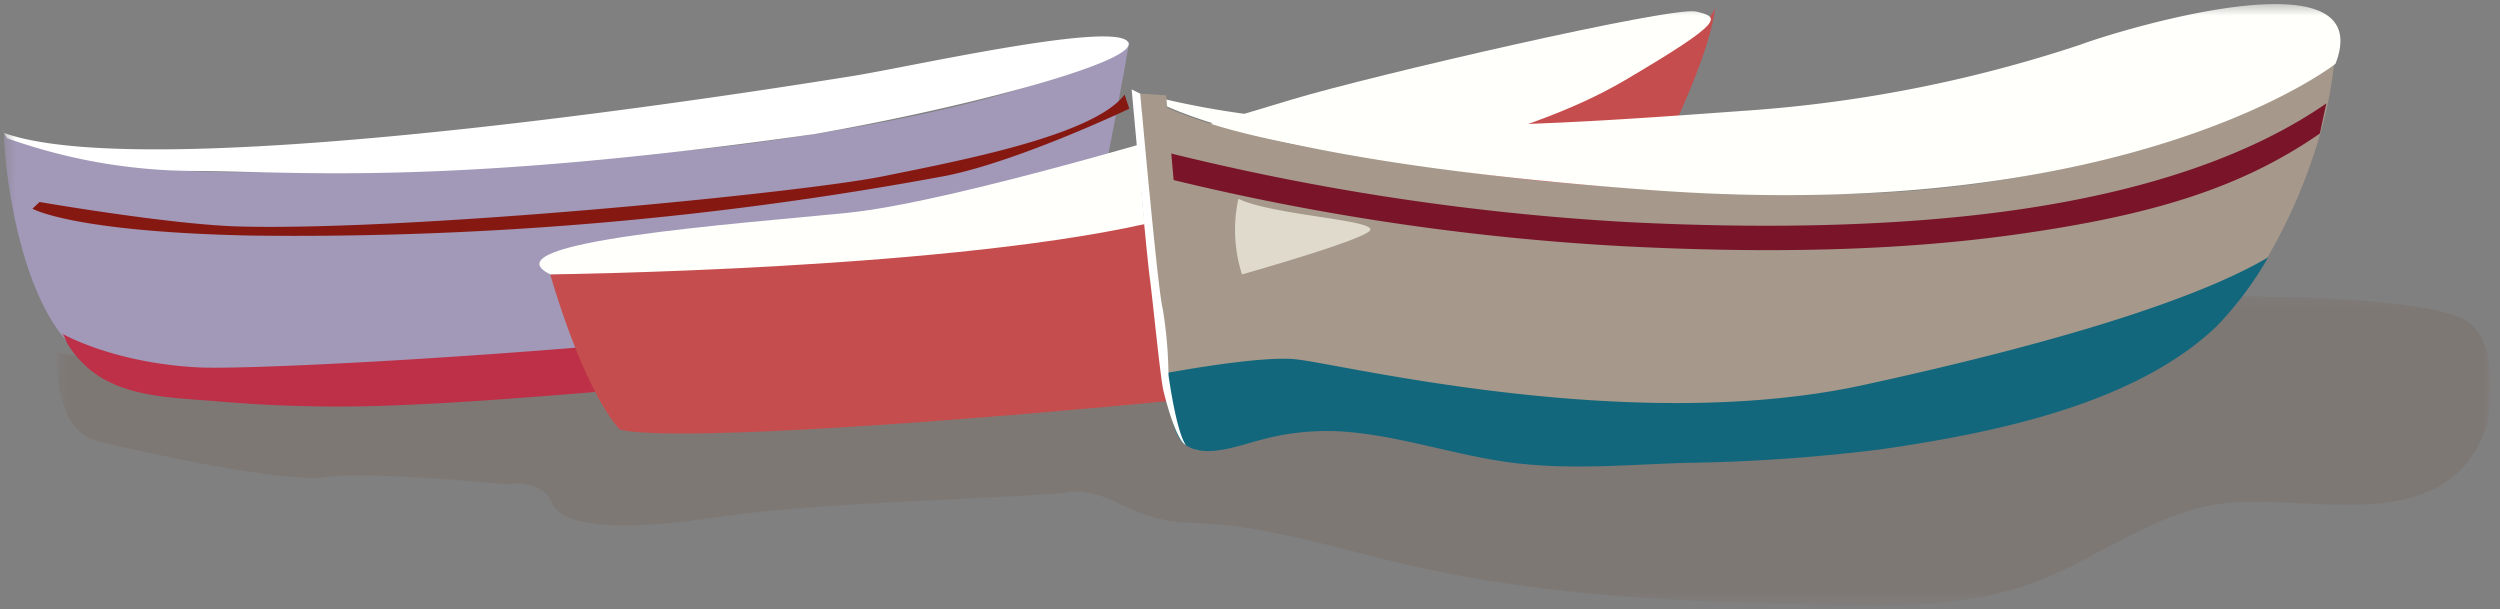
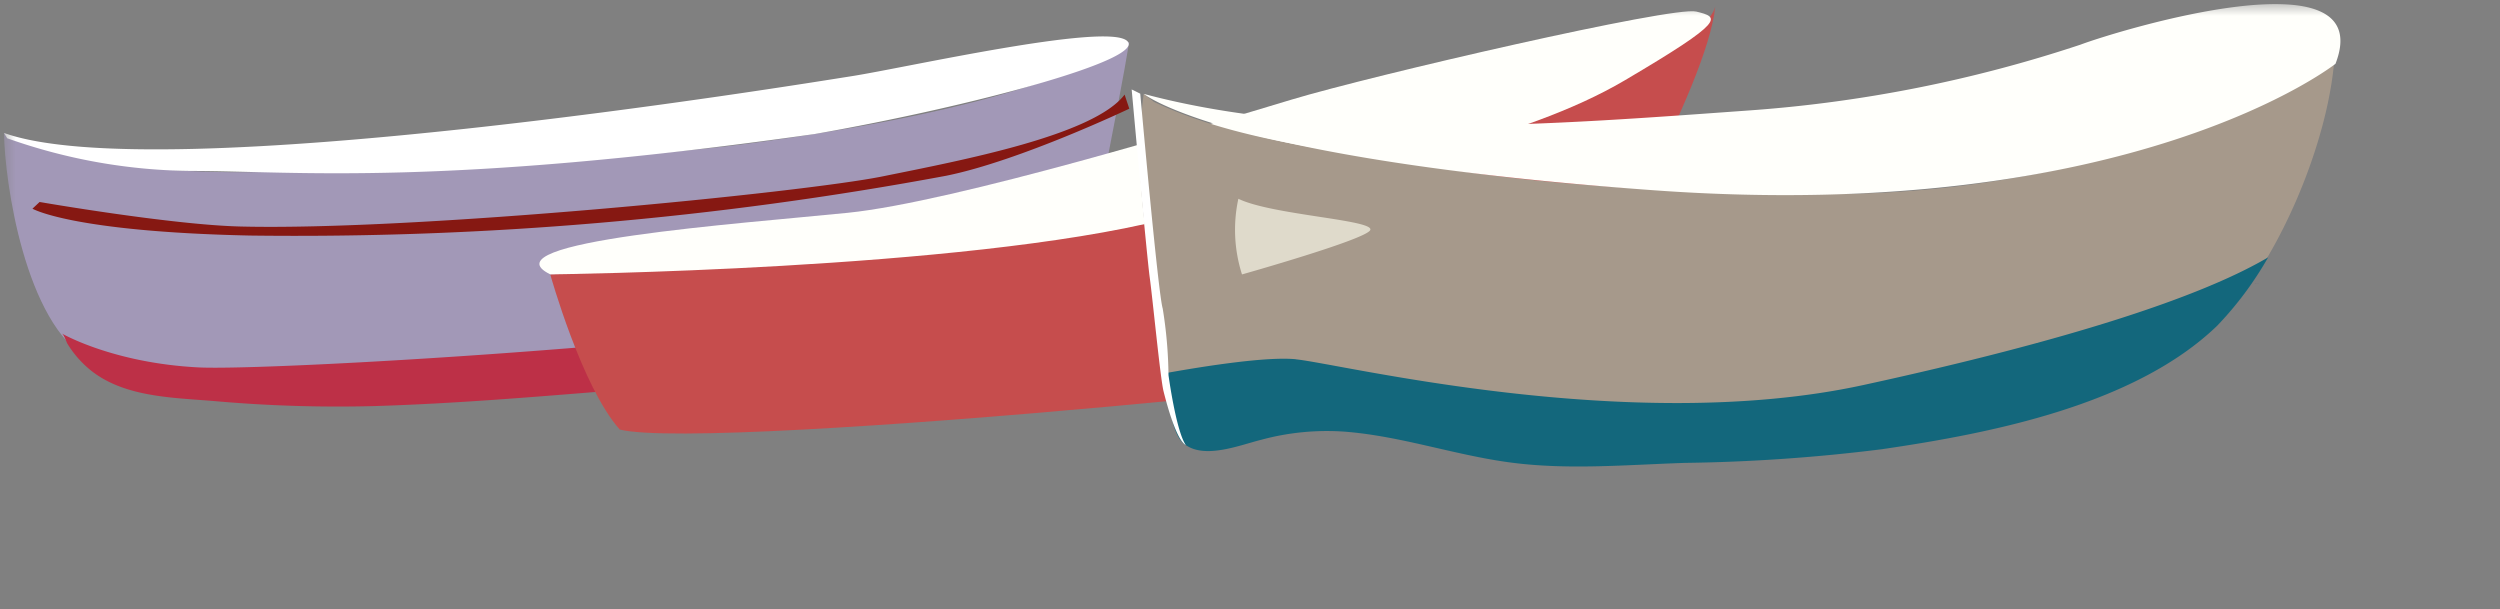
<svg xmlns="http://www.w3.org/2000/svg" width="238" height="58" fill="none" viewBox="0 0 238 58">
  <rect x="0" y="0" width="238" height="58" fill="#808080" stroke="none" />
  <mask id="a" width="238" height="58" x="0" y="0" maskUnits="userSpaceOnUse" style="mask-type:luminance">
    <path fill="#fff" d="M237.164.389H.375v57.286h236.789z" />
  </mask>
  <g mask="url(#a)">
    <path fill="#373068" d="m214.653 26.988.529-.024-.529.019m11.577 21.461q-.317.074-.632.15c.209-.053.42-.1.632-.15m1.849-.338" />
    <path fill="#2D95B5" d="M223.573 49.215c.3-.106.607-.2.913-.3-.306.1-.611.194-.913.3m3.228-.897c-.192.037-.381.084-.571.127.189-.044.379-.09.571-.127m-52.99-19.695c5.127-.206 9.972-.4 14.458-.585z" />
    <g opacity=".2" style="mix-blend-mode:multiply">
      <mask id="b" width="233" height="30" x="5" y="28" maskUnits="userSpaceOnUse" style="mask-type:luminance">
        <path fill="#fff" d="M237.164 28.157H5.432v29.518h231.732z" />
      </mask>
      <g mask="url(#b)">
-         <path fill="#785C4A" d="M234.681 30.479c-5.031-2.75-25.938-2.216-31.023-2.322h-.907l-.273.007h-.173l-.431.013h-.053l-.606.019h-.1l-.551.019-.243.008-.479.017-.313.01-.493.019-.332.012-.661.025-.185.007-.771.029-.523.02-.719.027-.309.012-.778.03-.426.016-.654.026-.558.022-.82.032-.334.013-.851.034-.876.035-.919.037-.529.02-.774.032-.784.03-.94.038-.249.01-1.044.042-.823.033-.712.029-.671.027-.688.028-6.314.256-1.351.055-13.478.544C104.14 32.1 10.338 35.709 5.456 33.509c0 0-.57 7.416 3.86 8.5s17.495 3.974 21.642 3.4 17.157.687 17.157.687 3.51-.59 4.415 1.745 6.529 2.8 16.1 1.35c9.571-1.448 28.745-1.742 32.89-2.318s5.985 2.769 11.708 2.889c7.463.156 14.933 2.758 22.183 4.333 10.748 2.335 21.642 3.05 32.6 3.322 7.985.2 16.221.919 24.009-1.412 5.376-1.61 10.068-5.182 15.336-7.036q.423-.148.85-.28.162-.048.326-.1.354-.104.711-.2c.195-.05.392-.1.589-.14q.265-.062.533-.116.59-.118 1.192-.2c7.924-1.01 20.623 3.392 24.856-6.512 1.12-2.62 1.329-9.273-1.727-10.944" />
-       </g>
+         </g>
    </g>
    <path fill="#A298B7" d="M.375 12.655s6.48 3.884 23.309 3.739 37.656-1.39 47.849-2.763 27.612-4.227 35.968-9.64c-.952 5.924-4.54 23.417-4.54 23.417-5.523 2.285-77.348 11.396-94.505 6.81C2.392 30.775.455 17.374.375 12.655" />
    <path fill="#861812" d="M3.77 19.229s12.46 2.164 19.053 2.333c16.7.429 53.558-3.222 61.2-4.77s20.1-3.917 23.039-7.784l.448 1.34s-10.458 4.978-17.436 6.384a337.7 337.7 0 0 1-66.291 5.692C6.8 22.059 3.089 19.867 3.089 19.867z" />
    <path fill="#fff" d="M.687 13.163a53.6 53.6 0 0 0 17.7 3.112c9.9.022 23.7 1.506 59.177-3.518 14.938-2.612 31.8-7.153 29.714-8.882s-21.074 2.574-26.216 3.38c-5.142.808-65.865 10.728-80.687 5.4" />
    <path fill="#BD3047" d="M5.908 31.759s4.827 2.8 12.98 3.218 76-3.63 85.027-9.644a22.7 22.7 0 0 0-.88 6.68q-3.226.476-6.46.895c-5.618.722-11.234 1.466-16.857 2.145-7.223.87-14.463 1.567-21.713 2.157-7.39.6-14.8 1.214-22.208 1.444a133 133 0 0 1-15.34-.466c-4.08-.348-8.946-.345-12.178-3.238a9.9 9.9 0 0 1-1.857-2.221c-.11-.183-.325-.856-.514-.966" />
    <path fill="#C64D4D" d="M52.389 26.12s34.408-1.518 55-4.562S161.183 7.283 163.298.628c-.818 7.7-12.1 27.542-16.1 32.92-1.272 1.71-79.336 9.515-88.195 7.346-3.625-4.045-6.62-14.775-6.62-14.775" />
    <path fill="#FFFFFB" d="M52.39 26.12s39.331-.423 58.474-5.234 34.036-7.48 43.8-13.23c9.764-5.751 9.028-6.014 6.813-6.556s-30.792 6.058-38.506 8.379-32.1 9.752-42.265 10.78c-10.165 1.03-34.681 2.753-28.315 5.862" />
    <path fill="#A6998B" d="M109.857 9.7c7.762 3.688 17.011 4.553 25.405 5.992 12.506 2.145 25.369 2.615 37.971 2.769 16.5.2 35.2-3.982 48.981-12.626-.658 7.925-5.344 19.24-11.153 25.073-7.822 7.528-21.479 10.22-31.9 11.74a167 167 0 0 1-18.686 1.3c-5.6.18-11.252.71-16.837-.054-5.278-.722-10.361-2.52-15.692-2.921a24 24 0 0 0-7.9.784c-1.966.49-5.26 1.829-7.155.5-2.2-1.286-1.783-9.464-2.226-11.954-1.824-7.48-2.664-14.692-1.784-21.373" />
    <path fill="#FFFFFB" d="M108.883 8.937c17.381 4.662 39.581 2.876 57.414 1.593a129 129 0 0 0 31.787-6.286c3.325-1.254 28.437-9 24.255 1.828 0 0-19.332 15.31-64.773 12.05-41.113-2.95-48.683-9.185-48.683-9.185" />
-     <path fill="#7A1429" d="M109.546 16.602a235.4 235.4 0 0 0 45.2 6.849c14.416.73 26.584.36 37.2-1.132 12.948-1.822 21.391-4.412 28.9-9.605l.623-2.873c-7.208 4.988-17.246 8.414-29.837 10.185-10.323 1.452-22.693 1.826-36.764 1.113a236.3 236.3 0 0 1-45.715-7.116z" />
-     <path fill="#A6998B" d="M112.308 41.638a3.3 3.3 0 0 1-.545-1.084 15.8 15.8 0 0 1-.238-3.287c-.211-2.63-.574-5.272-.841-7.9a3610 3610 0 0 0-1.737-16.667l-.4-3.781 2.47.162s2.978 33.652 3 33.883c-.014-.16-1.269-.835-1.453-1.028a4 4 0 0 1-.253-.3" />
    <path fill="#13677C" d="M123.364 34.2c-2.763-.27-8.573.636-12.345 1.313.191 2.965.58 6.1 1.873 6.86 1.9 1.325 5.189-.012 7.155-.5a23.9 23.9 0 0 1 7.9-.784c5.332.4 10.414 2.2 15.692 2.92 5.585.765 11.233.235 16.837.056a167 167 0 0 0 18.685-1.3c10.419-1.52 24.077-4.213 31.9-11.741a32.7 32.7 0 0 0 4.864-6.524c-6.417 3.78-19.038 7.912-38.53 12.154-22.194 4.832-49.753-2.027-54.031-2.446" />
    <path fill="#fff" d="M108.552 8.919s1.7 19.064 2.137 20.448a42 42 0 0 1 .552 6.347s.719 5.326 1.65 6.659c-.9-.47-1.817-3.906-2.122-5.125-.305-1.22-1.028-8.732-1.315-10.833s-1.719-17.9-1.719-17.9z" />
    <path fill="#DFDACB" d="M118.243 26.124s11.731-3.306 12.2-4.211c.515-.982-9.368-1.435-12.551-2.99a13.96 13.96 0 0 0 .346 7.2" />
  </g>
</svg>